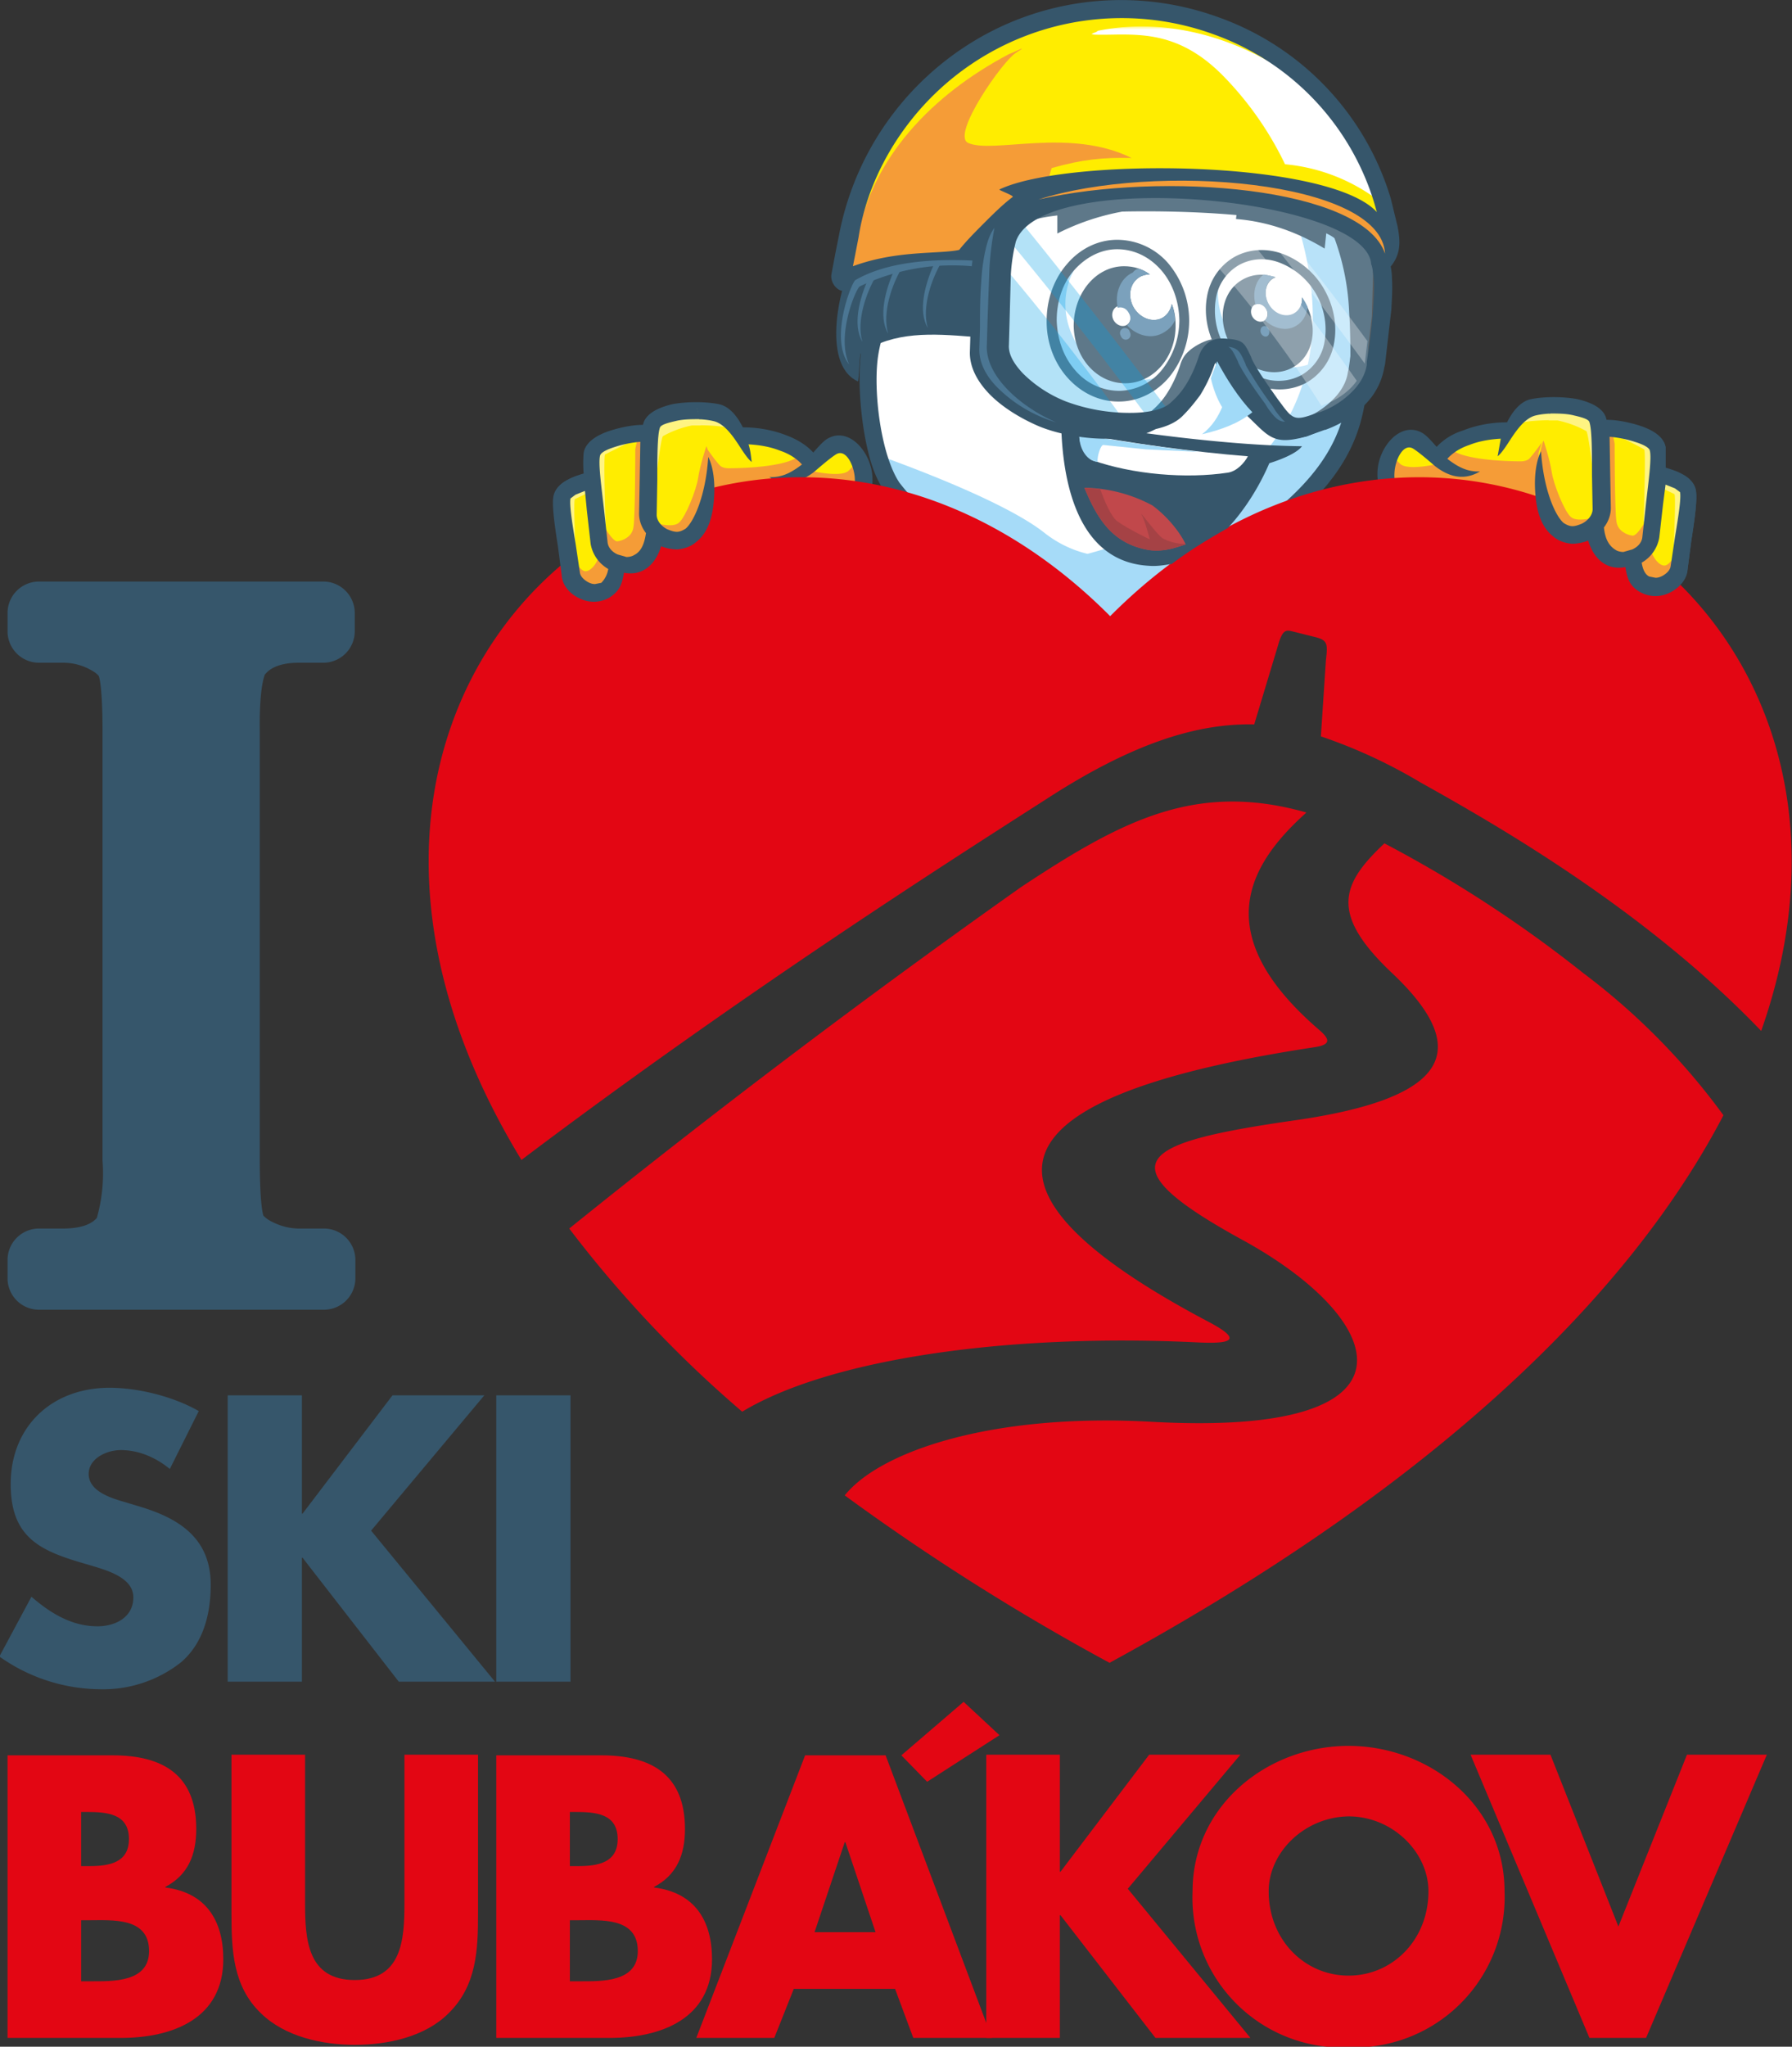
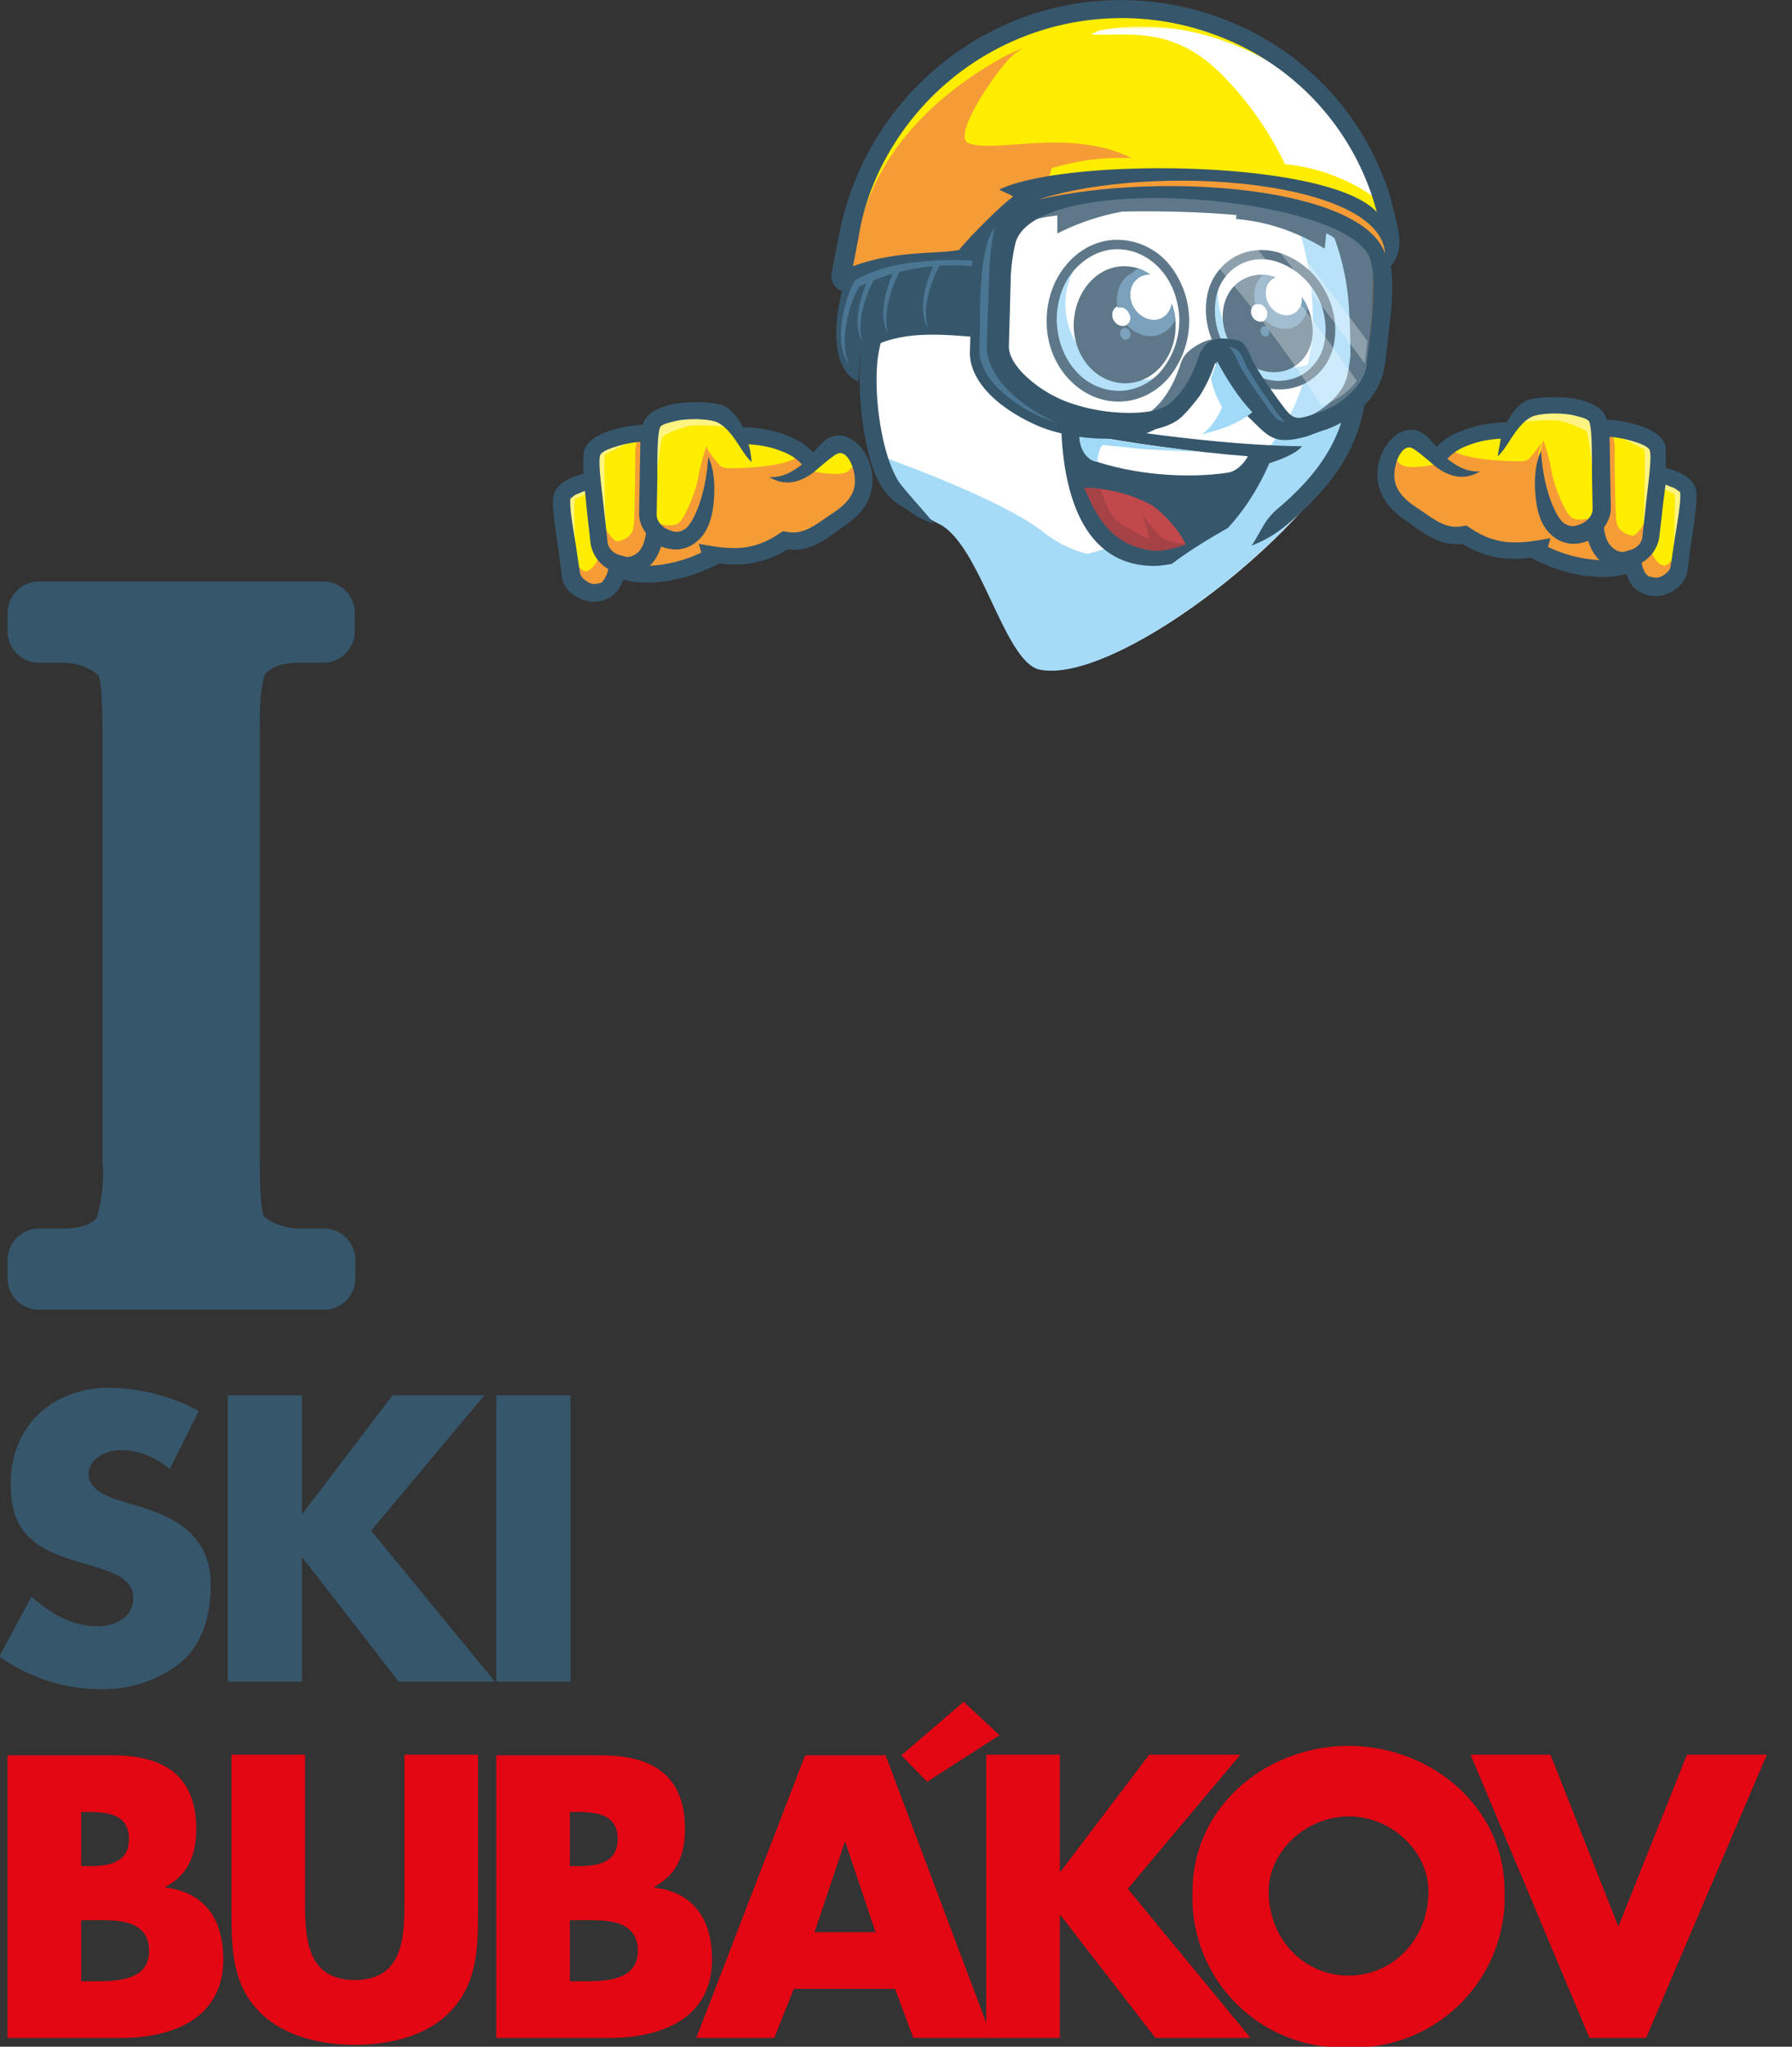
<svg xmlns="http://www.w3.org/2000/svg" viewBox="0 0 284.9 325.2" xml:space="preserve" enable-background="new 0 0 284.9 325.2">
  <rect x="0" y="0" width="284.9" height="325.2" fill="#333333" stroke="none" />
  <path d="m226.5 70.5 1 1.2.8.9.8-.9 1.7-1.4c.7-.4 1.4-.8 2.3-1.1a19.8 19.8 0 0 1 6.6-1.2h.6l.3-.6c.4-.9 1-1.6 1.6-2.2.5-.5 1-.8 1.6-.9a16.9 16.9 0 0 1 6.7 0c1.1.2 2 .5 2.7 1 .5.3.9.7 1.1 1.2V66.8l.2.8h.8c.8 0 1.7.1 2.5.3l2.4.6a9 9 0 0 1 2.6 1.3c.5.4.8.9.9 1.3l.1 1.2-.1 1.8-.1.8.8.2 1.3.4 1.1.5 1.2.9.5.9c.1.6.1 1.7-.1 3l-.6 4.6-.4 2.4-.3 2.2c-.1.6-.3 1.1-.7 1.6-.4.5-1 1-1.6 1.3l-.9.3-.9.1-1-.1-.9-.4c-.4-.2-.7-.5-1-.9l-.7-1.4-.3-.9-.9.3c-.8.2-3.2.7-6.9.1a26 26 0 0 1-7.6-2.7l-.3-.2h-.3A14.1 14.1 0 0 1 233 85l-.3-.2h-.4c-1.4.2-2.6-.1-3.7-.6-1.2-.5-2.3-1.3-3.4-2.1l-.6-.4-.6-.4a9.8 9.8 0 0 1-3.5-3.7 7.5 7.5 0 0 1-.6-3.2A8 8 0 0 1 221 71c.4-.7 1-1.3 1.6-1.7.5-.4 1.1-.5 1.7-.5.4 0 .8.2 1.3.4.3.7.6 1 .9 1.3" fill="#ffed00" />
  <path d="m241.7 65.8.6-.6c.5-.5 1-.8 1.6-.9a16.9 16.9 0 0 1 6.7 0c1.1.2 2 .5 2.7 1 .5.3.9.7 1.1 1.2V66.8l.2.8h.8c.8 0 1.7.1 2.5.3l2.4.6a9 9 0 0 1 2.6 1.3c.5.4.8.9.9 1.3l.1 1.2-.1 1.8-.1.8.8.2 1.3.4 1.1.5 1.2.9.5.9c.1.6.1 1.7-.1 3l-.6 4.6-.4 2.4-.3 2.2-1.2-1s.5-10.3.2-10.5l-2.3-1.1-2.6 5.6s.4-11.4.1-11.6a60 60 0 0 0-4.4-2.2c-.7-.2-3.3-2.4-3.3-2.4l.5 12.6-.2 2.1s-1.3-12.5-1.8-13a16 16 0 0 0-4.6-1.7c-.5-.1-5.1 0-5.5.4-.3.2-.4-.6-.4-1.4" fill="#fff482" />
  <path d="m226.6 70.6 1 1.1.5.5h-.1l-1.9-2.1-.4-.4c-.4-.3-.9-.4-1.3-.4-.6 0-1.2.2-1.7.5a6.4 6.4 0 0 0-2.4 3.6c-.4.8-.8 1.8-.8 2.1 0 .3 0 .9.4 1.9.4 1.1.8 1.7 1.5 2.3.6.5 1 .9 2.2 1.1L225 82c2.1 1.3 6.5 2.9 7.5 3.3h.3l.3.2 10.2 2.1h.3l.3.2.3.1L250 90l1.4.3c3.6.6 6.1.1 6.9-.1l.9-.3.3.9 2.5 2.4 5.1-2.3V87s-1.3 2.3-2.2 2.7c-.9.4-2.2-1.2-2.4-2.4l-.6-5.1s-1.6 3-2.4 2.8c-.8-.1-2.3-.7-2.5-2.2-.3-1.5-.3-12.4-.3-12.4s-.3-1.9-.7-2.1c-.5-.2-1.3.4-1.3.4V80l-1.6 2.2s-2.5.7-3.4-.2c-1-.9-2.7-5.1-3-7.1-.3-2-1.3-5-1.3-5s-1.5 2.2-2.3 3c-.2.2-.7.4-1.3.4-2.8 0-10.1-.3-11.5-2.3l-1 .4-.2.2-.3.3.4.3 1.3 1.3-1.4.1s-5.2 1.3-6.5.1l-1-1c.3-1.3.9-2.7.9-2.7s1.5-1 2-.8c.2.3 1.1.8 2.1 1.4" fill="#f59c37" />
  <path d="M255 83.8c.7-.9 1.1-2 1.1-3.1l-.1-5.3-.1-6c1.3.1 2.8.4 4 .8 1.3.4 2.3.9 2.4 1.4.3 1.2-.2 4.8-.6 8.3l-.6 5.5c-.1.8-.7 1.5-1.6 1.9l-1.4.4c-.4 0-.9-.1-1.2-.3-1-.6-1.7-1.6-1.9-3.6m6 5.6a5.7 5.7 0 0 0 2.8-4l.6-5.3.4-3.1 1.5.6.8.6c.2 1-.3 4.1-.8 7.1l-.7 4.7c-.1.6-.6 1.1-1.3 1.5-.4.2-.7.3-1.1.3l-1-.2c-.6-.3-1-1-1.2-2.2zM228.4 71c-.7-.8-1.5-1.7-2.1-2.1-3.4-2.2-7.1 1.9-7.3 6-.1 2.3.5 5.1 4.5 7.8l1.1.8c2.4 1.7 4.7 3.3 7.9 2.9 4.1 2.6 8.1 2.6 10.8 2.2 8.1 4.2 13.9 3 15.3 2.6a5.8 5.8 0 0 0 2.2 2.8 5 5 0 0 0 4.6.1c1.5-.7 2.8-2.1 2.9-3.7l.6-4.6c.5-3.2 1-6.6.7-8-.2-1-1-1.9-2.2-2.5-.7-.4-1.6-.7-2.6-1V71c-.3-1.6-2-2.7-4.2-3.4-1.6-.5-3.5-.9-5.2-.9l-.1-.4c-.5-1.5-2.4-2.4-4.6-2.9-2.3-.4-5.1-.4-7.2 0-1.7.3-3 1.9-3.9 3.7-2.6 0-5 .5-7 1.3a9.6 9.6 0 0 0-4.2 2.6zm9.7 1.5c.5-.4 1-1.1 1.6-2 1.1-1.7 2.6-4.1 4.5-4.5 1.7-.4 4.1-.4 6.1 0 1.3.3 2.4.6 2.5 1.1.4 1.2.4 4.8.4 8.3l.1 5.5c0 .9-.7 1.8-1.7 2.3-.5.2-1 .4-1.5.4s-.9-.2-1.4-.5c-1.3-1.1-3.2-5.2-3.6-11.4-.9 1.8-1.1 4.4-.9 6.8.2 2.7.9 5.2 2.8 6.7.9.8 2 1.1 3 1.2.9 0 1.8-.2 2.6-.5.4 1.4 1 2.4 1.8 3.1-2-.1-4.9-.5-8.3-2.1l.4-1.4c-4.8.9-8.4 1.4-12.9-1.7l-.5-.3-.6.1c-2.4.5-4.3-.9-6.3-2.3l-1.2-.8c-3.1-2.1-3.4-3.9-3.3-5.4.1-2 1.4-4.8 3-3.8 1.1.7 2.9 2.3 3.5 2.8 2.2 1.7 4.6 2.3 7.1.8-2 .1-3.5-.7-5.2-2 .8-.9 2-1.7 3.5-2.2 1.5-.6 3.2-.9 5-1l-.5 2.8z" fill="#36566b" />
  <path fill="#e30613" d="m257.3 306.1 10.9-27.3h12.7l-19.2 45h-9l-18.9-45h12.7zM1.2 323.8v-44.9h16.7c8 0 13.3 3.1 13.3 11.7 0 4.1-1.3 7.3-4.9 9.2v.1c6.4.8 9.2 5.2 9.2 11.4 0 9.4-8 12.5-16.3 12.5h-18zm11.7-27.3h1.3c3.1 0 6.3-.5 6.3-4.3 0-4.1-3.6-4.3-6.8-4.3h-.8v8.6zm0 18.3h1.5c3.5 0 9.3.2 9.3-4.8 0-5.4-5.8-4.9-9.6-4.9h-1.2v9.7zM76 278.8V304c0 5.8-.2 11.5-4.7 15.9-3.7 3.7-9.6 5-14.9 5-5.2 0-11.1-1.3-14.9-5-4.5-4.3-4.7-10.1-4.7-15.9v-25.2h11.7v23.6c0 5.8.4 12.2 7.9 12.2s7.9-6.4 7.9-12.2v-23.6H76zM78.9 323.8v-44.9h16.7c8 0 13.3 3.1 13.3 11.7 0 4.1-1.3 7.3-4.9 9.2v.1c6.4.8 9.2 5.2 9.2 11.4 0 9.4-8 12.5-16.3 12.5h-18zm11.7-27.3h1.3c3.1 0 6.3-.5 6.3-4.3 0-4.1-3.6-4.3-6.8-4.3h-.8v8.6zm0 18.3h1.5c3.5 0 9.3.2 9.3-4.8 0-5.4-5.8-4.9-9.6-4.9h-1.2v9.7zM126.2 316l-3.1 7.8h-12.4l17.3-44.9h12.8l16.9 44.9h-12.5l-2.9-7.8h-16.1zm8.2-23.3h-.1l-4.8 14.3h9.7l-4.8-14.3zM147.4 283.1l-4.1-4.2 9.9-8.5 5.7 5.3z" />
  <path fill="#e30613" d="M182.7 278.8h14.5l-17.9 21.3 19.5 23.7h-15.1l-15.1-19.5h-.1v19.5h-11.7v-45h11.7v18.6h.1z" />
  <path d="M239.2 300.5a23.9 23.9 0 0 1-24.8 24.8 23.8 23.8 0 0 1-24.8-24.8c0-13.6 11.9-23.1 24.8-23.1s24.8 9.5 24.8 23.1m-37.5 0c0 7.7 5.7 13.4 12.7 13.4 7 0 12.7-5.7 12.7-13.4 0-6.2-5.7-11.9-12.7-11.9-7 .1-12.7 5.7-12.7 11.9z" fill="#e30613" />
  <path d="M62.4 221.7H77l-18 21.5 19.7 24H63.4l-15.3-19.7H48v19.7H36.2v-45.5H48v18.8h.1l14.3-18.8zm28.3 45.5H78.9v-45.5h11.8v45.5zM27 233.4c-2.2-1.8-4.9-3-7.8-3-2.2 0-5.1 1.3-5.1 3.8 0 2.6 3.2 3.7 5.2 4.3l3 .9c6.3 1.9 11.2 5.1 11.2 12.4 0 4.5-1.1 9.2-4.7 12.3a20 20 0 0 1-12.9 4.3 28 28 0 0 1-16-5.2l5.1-9.5c3 2.6 6.4 4.7 10.5 4.7 2.8 0 5.7-1.4 5.7-4.6 0-3.3-4.6-4.4-7.2-5.2-7.4-2.1-12.3-4.1-12.3-12.8 0-9.2 6.6-15.3 15.7-15.3 4.6 0 10.2 1.4 14.2 3.7l-4.6 9.2z" fill="#36566b" />
  <path d="M137.5 59.3c.9-5.8 4-9.2 5.7-13.6l.6-1.7-1.2.2c-1.2.2-2.7.3-3.7-.1-.9-.3-1.6-1-1.5-2.3l.3-2.2.4-2 1.3-.2 47.4-26.3c.8.2 1.7.4 2.5.8a44.2 44.2 0 0 1 25.5 25.8c1.3 3.8 2.1 7.8 2.2 11.9l.1 1.7a47 47 0 0 1-1.5 16.8c-5.1 15-37.8 40.7-50.1 38.2-5.7-1.2-9.4-20-16.1-23.2a22.3 22.3 0 0 1-11.9-23.8" fill-rule="evenodd" clip-rule="evenodd" fill="#fff" />
  <path d="M210.9 76.3c-10.8 14.6-35.3 32.2-45.6 30.1-5.7-1.2-9.4-20-16.1-23.2A21 21 0 0 1 139 72.1c1.9.7 20.2 7.1 27.1 12.6 2.3 1.8 4.7 2.8 6.8 3.3 29.7-8 41.8-27.2 33-53.6-1.9-5.6-2.3-10.2-5-15.7a45 45 0 0 1 13.8 19.2c1.3 3.8 2.1 7.8 2.2 11.9l.1 1.7a47 47 0 0 1-1.5 16.8c-1 2.6-2.4 5.3-4.6 8m-69.5-25.8 1.7-4.8.6-1.7-1.2.2c-1.2.2-2.7.3-3.7-.1-.9-.3-1.6-1-1.5-2.3l.3-2.2.4-2 1.3-.2.5-.3c.4.8 1.3 2.1 3.3 1.3 2-.7 6.9-5.7 9.4-8.4l1.3-.7c-.6 2.1-2.1 6.9-3.7 9.4-2.1 3.3-6.4 8-8.1 10.8l-.6 1z" fill-rule="evenodd" clip-rule="evenodd" fill="#a6dbf8" />
  <path d="M137 37.8c-.4 1.6-.6 3-.6 4-.1 3.5 3 3.5 5.6 3.1-1 1.2-4.4 6.2-5.1 11-.6 4.3-.1 11.8 1.5 17.3 1.7 5.6 3.7 6.4 6 7.9 1.1.9 2.5 1.6 4.1 2.1-1.5-1.9-3.7-4.2-5.5-6.5-3-4.5-4.2-14.7-3.4-20.1 1.1-7.4 5.2-9.7 7.3-15.8l-2.7.9s-5.1 1.7-5.1.3c0-1.1.4-2.9.9-4.9l-.8.5-2.2.2zm68.5 44.8c11.8-10.3 12.4-18.5 11.9-31.2l-.1-1.7a41.3 41.3 0 0 0-8.2-23.2 44.2 44.2 0 0 0-20-15.2l-1.8-.6-3.8 2.1c1.6.2 3.1.5 4.6 1.1a41.8 41.8 0 0 1 18.8 14.2 38.7 38.7 0 0 1 7.6 21.6l.1 1.7c.4 11.9-.1 19.7-11.2 29.2-2.4 2-2.5 3.1-4.4 6.1 2.9-1.2 4.3-2.2 6.5-4.1z" fill="#36566b" />
  <path d="M151.9 19.1a11.5 11.5 0 0 0-2.1 5.2 48.7 48.7 0 0 1 6.4-8.8c-1.6.7-3.1 2-4.3 3.6M145.2 16.5a9.6 9.6 0 0 0-2.4 3.4c.8-1 1.8-1.9 2.8-2.9l3.2-2.5a12 12 0 0 0-3.6 2" fill-rule="evenodd" clip-rule="evenodd" fill="#36566b" />
  <path d="m131.1 71.5-1 1.2-.8.9-.8-.9-1.7-1.4c-.7-.4-1.4-.8-2.3-1.1a19.8 19.8 0 0 0-6.6-1.2h-.6l-.3-.6c-.4-.9-1-1.6-1.6-2.2-.5-.5-1-.8-1.6-.9a16.9 16.9 0 0 0-6.7 0c-1.1.2-2 .5-2.7 1-.5.3-.9.7-1.1 1.2V67.8l-.2.8h-.8c-.8 0-1.7.1-2.5.3l-2.4.6a9 9 0 0 0-2.6 1.3c-.5.4-.8.9-.9 1.3l-.1 1.2.1 1.8.1.8-1 .3-1.3.4-1.1.5-1.2.9-.5.9c-.1.6-.1 1.7.1 3l.6 4.6.4 2.4.3 2.2c.1.6.3 1.1.7 1.6.4.5 1 1 1.6 1.3l.9.3.9.1 1-.1.9-.4c.4-.2.7-.5 1-.9l.7-1.4.3-.9.9.3c.8.2 3.2.7 6.9.1a26 26 0 0 0 7.6-2.7l.3-.2h.3a14.1 14.1 0 0 0 10.1-2.1l.3-.2h.4c1.4.2 2.6-.1 3.7-.6 1.2-.5 2.3-1.3 3.4-2.1l.6-.4.6-.4a9.8 9.8 0 0 0 3.5-3.7c.5-1.1.6-2.2.6-3.2a8 8 0 0 0-1.1-3.4c-.4-.7-1-1.3-1.6-1.7-.5-.4-1.1-.5-1.7-.5-.4 0-.8.2-1.3.4-.1.6-.4.8-.7 1.2" fill="#ffed00" />
  <path d="m116 66.7-.6-.6c-.5-.5-1-.8-1.6-.9a16.9 16.9 0 0 0-6.7 0c-1.1.2-2 .5-2.7 1-.5.3-.9.7-1.1 1.2V67.7l-.2.8h-.8c-.8 0-1.7.1-2.5.3l-2.4.6a9 9 0 0 0-2.6 1.3c-.5.4-.8.9-.9 1.3l-.1 1.2.1 1.8.1.8-1 .4-1.3.4-1.1.5-1.2.9-.5.9c-.1.6-.1 1.7.1 3l.6 4.6.4 2.4.3 2.2 1.3-1.3s-.5-10.3-.2-10.5l2.3-1.1 2.6 5.6s-.4-11.4-.1-11.6l4.4-2.2c.7-.2 3.3-2.4 3.3-2.4l-.5 12.6.2 2.1s1.3-12.5 1.8-13a16 16 0 0 1 4.6-1.7c.5-.1 5.1 0 5.5.4.3.3.4-.4.5-1.3" fill="#fff482" />
  <path d="m131.1 71.5-1 1.1-.5.5h.1l1.9-2.1.4-.4c.4-.3.9-.4 1.3-.4.6 0 1.2.2 1.7.5a6.4 6.4 0 0 1 2.4 3.6c.4.8.8 1.8.8 2.1 0 .3 0 .9-.4 1.9a4.9 4.9 0 0 1-1.5 2.3c-.6.5-1 .9-2.2 1.1l-1.4 1.2c-2.1 1.3-6.5 2.9-7.5 3.3h-.3l-.3.2-10.2 2.1h-.3l-.3.2-.3.1-5.9 2.3-1.4.3c-3.6.6-6.1.1-6.9-.1l-.9-.3-.3.9-2.5 2.4-5.1-2.3v-3.9s1.3 2.3 2.2 2.7c.9.4 2.2-1.2 2.4-2.4l.6-5.1s1.6 3 2.4 2.8c.8-.1 2.3-.7 2.5-2.2.3-1.5.3-12.4.3-12.4s.3-1.9.7-2.1c.5-.2 1.3.4 1.3.4v11.3l1.6 2.2s2.5.7 3.4-.2c1-.9 2.7-5.1 3-7.1.3-2 1.3-5 1.3-5s1.5 2.2 2.3 3c.2.2.7.4 1.3.4 2.8 0 10.2-.3 11.5-2.3l.9.4.2.2.3.3-.4.3-1.3 1.3 1.4.1s5.2 1.3 6.5.1l1-1c-.3-1.3-.9-2.7-.9-2.7s-1.5-1-2-.8l-1.9 1.2" fill="#f59c37" />
  <path d="M102.7 84.7c-.7-.9-1.1-2-1.1-3.1l.1-5.4.1-6c-1.3.1-2.8.4-4 .8-1.3.4-2.3.9-2.4 1.4-.3 1.2.2 4.8.6 8.3l.6 5.5c.1.8.7 1.5 1.6 1.9l1.4.4c.4 0 .9-.1 1.2-.3 1-.5 1.6-1.5 1.9-3.5m-6 5.7a5.7 5.7 0 0 1-2.8-4l-.6-5.3L93 78l-1.5.6-.8.6c-.2 1 .3 4.1.8 7.1l.7 4.7c.1.6.6 1.1 1.3 1.5.4.2.7.3 1.1.3l1-.2a4 4 0 0 0 1.1-2.2zm32.6-18.5c.7-.8 1.5-1.7 2.1-2.1 3.4-2.2 7.1 1.9 7.3 6 .1 2.3-.5 5.1-4.5 7.8l-1.1.8c-2.4 1.7-4.7 3.3-7.9 2.9a15.5 15.5 0 0 1-10.8 2.2c-8.1 4.2-13.9 3-15.3 2.6a5.8 5.8 0 0 1-2.2 2.8 5 5 0 0 1-4.6.1c-1.6-.7-2.8-2.1-2.9-3.7l-.6-4.6c-.5-3.2-1-6.6-.7-8 .2-1 1-1.9 2.2-2.5.7-.4 1.6-.7 2.6-1a19 19 0 0 1 0-3.4c.3-1.6 2-2.7 4.2-3.4 1.6-.5 3.5-.9 5.2-.9l.1-.4c.5-1.5 2.4-2.4 4.6-2.9 2.3-.4 5.1-.4 7.2 0 1.7.3 3 1.9 3.9 3.7 2.6 0 5 .5 7 1.3 1.6.6 3.1 1.5 4.2 2.7zm-9.8 1.5c-.5-.4-1-1.1-1.6-2-1.1-1.7-2.6-4.1-4.5-4.5-1.7-.4-4.1-.4-6.1 0-1.3.3-2.4.6-2.5 1.1-.4 1.2-.4 4.8-.4 8.3l-.1 5.5c0 .9.7 1.8 1.7 2.3.5.2 1 .4 1.5.4s.9-.2 1.4-.5c1.3-1.1 3.2-5.2 3.6-11.4.9 1.8 1.1 4.4.9 6.8-.2 2.7-.9 5.2-2.8 6.7-.9.8-2 1.1-3 1.2-.9 0-1.8-.2-2.6-.5-.4 1.4-1 2.4-1.8 3.1 2-.1 4.9-.5 8.3-2.1l-.4-1.4c4.8.9 8.4 1.4 12.9-1.7l.5-.3.6.1c2.4.5 4.3-.9 6.3-2.3l1.2-.8c3.1-2.1 3.4-3.9 3.3-5.4-.1-2-1.4-4.8-3-3.8-1.1.7-2.9 2.3-3.5 2.8-2.2 1.7-4.6 2.3-7.1.8 2 .1 3.5-.7 5.2-2-.8-.9-2-1.7-3.5-2.2-1.5-.6-3.2-.9-5-1 .3.9.4 1.9.5 2.8z" fill="#36566b" />
-   <path d="M190.6 213.3c4.7.2 7.4-.2 1.5-3.3-49.4-26.1-21.3-37.8 16.8-43.6 2.8-.4 2.5-1.3.9-2.7-17.6-15.1-11.6-26.1-2.1-34.6-17.6-5-29.4 1.3-45.3 11.8a1434.4 1434.4 0 0 0-71.9 54.3 188 188 0 0 0 27.5 29.1c13.9-8.4 42.3-12.5 72.6-11m8.8-98.2 3.8-12.6c.7-2.5 1.3-2.4 2.2-2.2l3.6.9c2.1.5 2.1 1.1 1.8 3.7L210 117a82.3 82.3 0 0 1 15.8 7.3c12 6.7 35.7 20.2 54.2 39.5 24.9-70.5-51.6-118-103.5-65.9-56.8-57-143.1 5.2-93.6 86.4 35.4-26.7 68.1-47.5 83.4-57.3 13.7-8.9 24-12.1 33.1-11.9zm52.3 39.5a200.7 200.7 0 0 0-31.6-20.6c-6.8 6.4-8.8 11.1 1.1 20.5 13.2 12.4 9.1 20-15.3 23.5s-31.1 6.6-8.2 19.1c22.9 12.6 29.9 31.3-14.7 28.8-25.3-1.4-43.1 4.7-48.7 11.7a366.6 366.6 0 0 0 42.1 26.6c52.9-28.8 83.1-59.2 97.6-87a107.2 107.2 0 0 0-22.3-22.6z" fill="#e30613" />
  <path d="M110.6 64.9c-.1 0 0 0 0 0-1.3 0-2.5.1-3.5.3-1.1.2-2 .5-2.7 1-.5.3-.9.7-1.1 1.2V67.7l-.2.8h-.8c-.8 0-1.7.1-2.5.3l-2.4.6a9 9 0 0 0-2.6 1.3c-.5.4-.8.9-.9 1.3l-.1 1.2.1 1.8.1.8-1 .4-1.3.4-1.1.5-1.2.9-.5.9c-.1.6-.1 1.7.1 3l.6 4.6.4 2.4.3 2.2c.1.6.3 1.1.7 1.6.4.5 1 1 1.6 1.3l.9.3.9.1 1-.1.9-.4c.4-.2.7-.5 1-.9.3-.4.4-1.9.6-2.4l.3-.9.8.2v-.2s1.6.1 3.4-1.5c1.8-1.6 1.9-2.7 1.9-2.7l3.8.4 2.5-2.5 1.7-3 .3-4.6.2-2.7-2.2-8.2z" fill="#ffed00" />
  <path d="M110.8 64.9h-.3a18 18 0 0 0-3.4.3c-1.1.2-2 .5-2.7 1-.5.3-.9.7-1.1 1.2V67.7l-.2.8h-.8c-.8 0-1.7.1-2.5.3l-2.4.6a9 9 0 0 0-2.6 1.3c-.5.4-.8.9-.9 1.3l-.1 1.2.1 1.8.1.8-1 .4-1.3.4-1.1.5-1.2.9-.5.9c-.1.6-.1 1.7.1 3l.6 4.6.4 2.4.3 2.2 1.3-1.3s-.5-10.3-.2-10.5l2.3-1.1 2.6 5.6s-.4-11.4-.1-11.6l4.4-2.2c.7-.2 3.3-2.4 3.3-2.4l-.5 12.6.2 2.1s1.3-12.5 1.8-13a16 16 0 0 1 4.6-1.7h1.4l-.6-2.7z" fill="#fff482" />
  <path d="m99.1 89.8-.8-.2-.3.9-2.3 3.7-5.1-2.3V88s1.3 2.3 2.2 2.7c.9.4 2.2-1.2 2.4-2.4l.6-5.1s1.6 3 2.4 2.8c.8-.1 2.3-.7 2.5-2.2.3-1.5.3-12.4.3-12.4s.3-1.9.7-2.1c.5-.2 1.3.4 1.3.4V81l1.6 2.2s2.5.7 3.4-.2c1-.9 2.7-5.1 3-7.1.3-2 1.3-5 1.3-5l.1.2.6 2.2.4 3.3-1 5.2-2.1 3.1-2.7 1.7-3.4-1s.4 1.9-1.4 3.5c-1.8 1.6-3.8.7-3.8.7h.1z" fill="#f59c37" />
  <path d="M102.7 84.7c-.7-.9-1.1-2-1.1-3.1l.1-5.4.1-6c-1.3.1-2.8.4-4 .8-1.3.4-2.3.9-2.4 1.4-.3 1.2.2 4.8.6 8.3l.6 5.5c.1.8.7 1.5 1.6 1.9l1.4.4c.4 0 .9-.1 1.2-.3 1-.5 1.6-1.5 1.9-3.5m-6 5.7a5.7 5.7 0 0 1-2.8-4l-.6-5.3L93 78l-1.5.6-.8.6c-.2 1 .3 4.1.8 7.1l.7 4.7c.1.6.6 1.1 1.3 1.5.4.2.7.3 1.1.3l1-.2a4 4 0 0 0 1.1-2.2zm14.6-23.8c-1.3 0-2.7 0-3.9.3-1.3.3-2.4.6-2.5 1.1-.4 1.2-.4 4.8-.4 8.3l-.1 5.5c0 .9.7 1.8 1.7 2.3.5.2 1 .4 1.5.4s.9-.2 1.4-.5c1.3-1.1 3.2-5.2 3.6-11.4.9 1.8 1.1 4.4.9 6.8-.2 2.7-.9 5.2-2.8 6.7-.9.8-2 1.1-3 1.2-.9 0-1.8-.2-2.6-.5-.8 2.7-2.8 4.8-5.9 4.2-.3 1.7-.6 2.9-2.4 4a5 5 0 0 1-4.6.1c-1.6-.7-2.8-2.1-2.9-3.7l-.6-4.6c-.5-3.2-1-6.6-.7-8 .2-1 1-1.9 2.2-2.5.7-.4 1.6-.7 2.6-1a19 19 0 0 1 0-3.4c.3-1.6 2-2.7 4.2-3.4 1.6-.5 3.5-.9 5.2-.9l.1-.4c.5-1.5 2.4-2.4 4.6-2.9 1.1-.2 2.5-.3 3.7-.3l.7 2.6z" fill="#36566b" />
  <path d="M247.1 64c1.3 0 2.5.1 3.5.3 1.1.2 2 .5 2.7 1 .5.3.9.7 1.1 1.2V66.8l.2.8h.8c.8 0 1.7.1 2.5.3l2.4.6a9 9 0 0 1 2.6 1.3c.5.4.8.9.9 1.3l.1 1.2-.1 1.8-.1.8.8.2 1.3.4 1.1.5 1.2.9.5.9c.1.6.1 1.7-.1 3l-.6 4.6-.4 2.4-.3 2.2c-.1.6-.3 1.1-.7 1.6-.4.5-1 1-1.6 1.3l-.9.3-.9.1-1-.1-.9-.4c-.4-.2-.7-.5-1-.9-.3-.4-.4-1.9-.6-2.4l-.3-.9-.8.2v-.2s-1.6.1-3.4-1.5c-1.8-1.6-1.9-2.7-1.9-2.7l-3.8.4-2.6-2.5-1.7-3-.3-4.6-.2-2.7 2.5-8z" fill="#ffed00" />
  <path d="M246.9 64h.3c1.2 0 2.4.1 3.4.3 1.1.2 2 .5 2.7 1 .5.3.9.7 1.1 1.2V66.8l.2.8h.8c.8 0 1.7.1 2.5.3l2.4.6a9 9 0 0 1 2.6 1.3c.5.4.8.9.9 1.3l.1 1.2-.1 1.8-.1.8.8.2 1.3.4 1.1.5 1.2.9.5.9c.1.6.1 1.7-.1 3l-.6 4.6-.4 2.4-.3 2.2-1.2-1s.5-10.3.2-10.5l-2.3-1.1-2.6 5.6s.4-11.4.1-11.6a60 60 0 0 0-4.4-2.2c-.7-.2-3.3-2.4-3.3-2.4l.5 12.6-.2 2.1s-1.3-12.5-1.8-13a16 16 0 0 0-4.6-1.7h-1.4l.7-2.8z" fill="#fff482" />
  <path d="m258.6 88.9.8-.2.3.9 2.3 3.7 5.1-2.3v-3.9s-1.3 2.3-2.2 2.7c-.9.4-2.2-1.2-2.4-2.4l-.6-5.1s-1.6 3-2.4 2.8c-.8-.1-2.3-.7-2.5-2.2-.3-1.5-.3-12.4-.3-12.4s-.3-1.9-.7-2.1c-.5-.2-1.3.4-1.3.4v11.3l-1.6 2.2s-2.5.7-3.4-.2c-1-.9-2.7-5.1-3-7.1-.3-2-1.3-5-1.3-5l-.1.2-.6 2.2-.4 3.3 1 5.2 2.1 3.1 2.7 1.7 3.4-1s-.4 1.9 1.4 3.5c1.8 1.6 3.9.7 3.9.7h-.2z" fill="#f59c37" />
  <path d="M255 83.8c.7-.9 1.1-2 1.1-3.1l-.1-5.3-.1-6c1.3.1 2.8.4 4 .8 1.3.4 2.3.9 2.4 1.4.3 1.2-.2 4.8-.6 8.3l-.6 5.5c-.1.8-.7 1.5-1.6 1.9l-1.4.4c-.4 0-.9-.1-1.2-.3-1-.6-1.7-1.6-1.9-3.6m6 5.6a5.7 5.7 0 0 0 2.8-4l.6-5.3.4-3.1 1.5.6.8.6c.2 1-.3 4.1-.8 7.1l-.7 4.7c-.1.6-.6 1.1-1.3 1.5-.4.2-.7.3-1.1.3l-1-.2c-.6-.3-1-1-1.2-2.2zm-14.7-23.7c1.3 0 2.7 0 3.9.3 1.3.3 2.4.6 2.5 1.1.4 1.2.4 4.8.4 8.3l.1 5.5c0 .9-.7 1.8-1.7 2.3-.5.2-1 .4-1.5.4s-.9-.2-1.4-.5c-1.3-1.1-3.2-5.2-3.6-11.4-.9 1.8-1.1 4.4-.9 6.8.2 2.7.9 5.2 2.8 6.7.9.8 2 1.1 3 1.2.9 0 1.8-.2 2.6-.5.8 2.7 2.8 4.8 5.9 4.2.3 1.7.6 3 2.4 4a5 5 0 0 0 4.6.1c1.5-.7 2.8-2.1 2.9-3.7l.6-4.6c.5-3.2 1-6.6.7-8-.2-1-1-1.9-2.2-2.5-.7-.4-1.6-.7-2.6-1v-3.3c-.3-1.6-2-2.7-4.2-3.4-1.6-.5-3.5-.9-5.2-.9l-.1-.4c-.5-1.5-2.4-2.4-4.6-2.9-1.1-.2-2.5-.3-3.7-.3l-.7 2.5z" fill="#36566b" />
  <path d="M193.9 44c-2 3-2.1 7.4.1 11.2 2.9 5.2 8.8 7.4 13.2 4.9a8 8 0 0 0 3.2-3.4l-.1.1c-4.6 3.1-11.1 1.5-14.6-3.6a11.8 11.8 0 0 1-1.8-9.2" fill-rule="evenodd" clip-rule="evenodd" fill="#a1daf8" />
  <path d="M193.3 47.5a7.5 7.5 0 0 1 3.7-5.4c2-1.1 4.4-1.2 6.6-.3a11.4 11.4 0 0 1 7 12.4 7.5 7.5 0 0 1-3.7 5.4 7.6 7.6 0 0 1-6.6.3 11.4 11.4 0 0 1-7-12.4m3-6.7a9 9 0 0 0-4.4 6.3c-.5 2.7 0 5.7 1.5 8.4 1.6 2.7 3.9 4.7 6.5 5.7s5.4.9 7.8-.4a9 9 0 0 0 4.4-6.3c.5-2.7 0-5.7-1.5-8.4a12.8 12.8 0 0 0-6.5-5.7c-2.6-1-5.4-.9-7.8.4z" fill="#36566b" />
  <path d="M199.5 48.4c-.6.3-.8 1.2-.4 1.9s1.2 1 1.8.7c.6-.3.8-1.2.4-1.9s-1.2-1-1.8-.7m-1.9-4c-3.3 1.8-4.2 6.4-2 10.3 2.2 3.9 6.6 5.5 9.9 3.7 3.3-1.8 4.2-6.4 2-10.3l-.5-.8c.1 1.1-.4 2.1-1.3 2.6-1.3.7-3.1.1-4-1.5-.9-1.6-.5-3.5.8-4.2l.3-.1a6 6 0 0 0-5.2.3z" fill-rule="evenodd" clip-rule="evenodd" fill="#36566b" />
  <path d="M200.7 51.9c-.3.2-.4.7-.2 1.1.2.4.7.6 1 .4.3-.2.4-.7.2-1.1-.2-.5-.7-.6-1-.4m7.2-3.1-.4-.8-.5-.8c.1 1.1-.4 2.1-1.3 2.6-1.3.7-3.1.1-4-1.5-.9-1.6-.5-3.5.8-4.2l.3-.1-1.9-.4c-1.3 1-1.8 2.9-1.3 4.8.6-.3 1.3 0 1.7.7.4.6.3 1.4-.2 1.8 1.4 1.3 3.4 1.8 4.9.9 1.1-.6 1.7-1.7 1.9-3z" fill-rule="evenodd" clip-rule="evenodd" fill="#5a8aab" />
  <path d="M185.1 59.6a10 10 0 0 1-7.2 3.3c-5.8.1-10.6-5.3-10.6-11.9 0-4.7 2.3-8.9 5.8-10.9-4.2 3.5-5 10-1.6 15 3.2 4.7 8.9 6.4 13.6 4.5" fill-rule="evenodd" clip-rule="evenodd" fill="#a1daf8" />
  <path d="M185.7 41.8a10.8 10.8 0 0 0-8-3.7h-.1c-3.1 0-6 1.5-8 3.9-2 2.3-3.2 5.5-3.2 9v.1c0 3.5 1.3 6.7 3.4 9 2.1 2.3 4.9 3.7 8 3.7h.1c3.1 0 6-1.5 8-3.9a14.2 14.2 0 0 0-.2-18.1m-8.1-2.2c2.7 0 5.1 1.2 6.9 3.2 1.8 2 2.9 4.8 3 8 0 3.1-1.1 5.9-2.8 8a8.9 8.9 0 0 1-6.7 3.3h-.1a9.2 9.2 0 0 1-6.9-3.2c-1.8-2-2.9-4.8-3-8 0-3.1 1-6 2.8-8 1.8-2 4.2-3.3 6.8-3.3z" fill="#36566b" />
  <path d="M177.6 48.7c-.7.3-1 1.3-.6 2.1s1.3 1.2 2 .9c.7-.3 1-1.3.6-2.1-.4-.9-1.3-1.3-2-.9m1.1-6.4c1.5 0 2.9.4 4.1 1.3-.5 0-.9.1-1.4.3-1.6.8-2.2 2.8-1.3 4.7.9 1.8 2.9 2.7 4.5 2 .9-.4 1.5-1.3 1.7-2.3.4 1 .6 2.1.6 3.3.1 5.1-3.5 9.3-8 9.3s-8.1-4-8.2-9.1c0-5.3 3.6-9.5 8-9.5z" fill-rule="evenodd" clip-rule="evenodd" fill="#36566b" />
  <path d="M178.5 52.2c-.4.2-.6.7-.3 1.2.2.5.7.7 1.1.5.4-.2.6-.7.3-1.2-.1-.5-.7-.7-1.1-.5m2.6-9.5c.6.2 1.2.5 1.7.9-.5 0-.9.1-1.4.3-1.6.8-2.2 2.8-1.3 4.7.9 1.8 2.9 2.7 4.5 2 .9-.4 1.5-1.3 1.7-2.3.3.8.5 1.7.5 2.6-.4.9-1.1 1.6-2.1 2.1-1.8.9-4 .3-5.5-1.3.5-.4.7-1.2.3-1.9-.4-.8-1.1-1.1-1.8-.9-.5-2.3.4-4.7 2.4-5.6.4-.5.7-.6 1-.6z" fill-rule="evenodd" clip-rule="evenodd" fill="#5a8aab" />
  <path d="m211 35.7-.4 3.8c-4.3-2.6-9-4.3-14.1-4.7l.3-2.3c4.9-.3 9.6.8 14.2 3.2M168.1 32.5v4.6a37.9 37.9 0 0 1 17.5-4.1l-.2-2.8c-5.7-.8-11.5-.1-17.3 2.3M168.7 66.7c.1 9.6 2.5 22.6 14 23.2 1.2.1 2.4-.1 3.6-.3 2.9-2.2 5.9-4 8.9-5.7 2.9-3.1 5.2-7 6.6-10.3 1.6-.5 4.3-1.5 5.2-2.7-11.5-.1-27.4-2.2-38.3-4.2" fill-rule="evenodd" clip-rule="evenodd" fill="#36566b" />
  <path d="M172.4 77.5c1.9 4.5 4.2 8.9 10.3 9.9 2.2.3 4-.3 5.8-.9-.7-1.6-2.7-4.3-5.3-6.2a23.5 23.5 0 0 0-10.8-2.8" fill-rule="evenodd" clip-rule="evenodd" fill="#c1484b" />
  <path d="M172.4 77.5c1.9 4.5 4.2 8.9 10.3 9.9 2.2.3 4-.3 5.8-.9v-.1c-1.2.1-2.9-.4-3.7-.9-.9-.6-3.8-4.6-3.3-3.7.5.8 1.3 3.9 1.3 3.9s-3.4-1.6-5.2-2.9c-1-.8-2-3.2-2.7-5.1l-2.5-.2" fill-rule="evenodd" clip-rule="evenodd" fill="#a54245" />
  <path d="M198.4 72.5c-8.8-.7-18.7-2.1-26.8-3.6-.1 2 1.3 3.9 2 4.2 6.5 2.3 15 3 21.6 2 1.4-.2 2.6-1.5 3.2-2.6" fill-rule="evenodd" clip-rule="evenodd" fill="#fff" />
  <path d="M190.6 71.8c-6.5-.8-13.2-1.8-19-2.8-.1 2 1 4.2 2.9 4.4-.1-.9.5-2.7.9-2.7l6.8.7 8.4.4" fill-rule="evenodd" clip-rule="evenodd" fill="#a1daf8" />
  <path d="M158.6 16.5c-1.4 1.4-2.4 3-2.9 4.5a63.9 63.9 0 0 1 7.6-7.3c-1.6.5-3.2 1.4-4.7 2.8M152.8 12.8a6.9 6.9 0 0 0-2.8 2.8l3.2-2.2c1.1-.7 2.3-1.3 3.5-1.8-1.3.1-2.6.5-3.9 1.2M148.5 34.4c-1.4 2.2-3.1 3-3.3 5.2 1.5-1.6 3.4-2.8 4.7-4.9 1.3-2 5.5-7.5 6.9-9.2a37 37 0 0 0-8.3 8.9" fill-rule="evenodd" clip-rule="evenodd" fill="#36566b" />
  <path d="M159.9 5.6a44.2 44.2 0 0 0-25 32l-1.4 7.2c8.6-4.2 16.9-2.6 19.7-3.8 2.8-3.5 8.6-8.7 10-9.7 1.4-1 48.4.9 52.7 2.7 4.3 1.9 3.9 1.9 5.2 3.6a42.7 42.7 0 0 0-61.2-32" fill-rule="evenodd" clip-rule="evenodd" fill="#ffed00" />
  <defs>
    <filter id="a" filterUnits="userSpaceOnUse" x="173.4" y="4.2" width="46.7" height="28.4">
      <feColorMatrix values="1 0 0 0 0 0 1 0 0 0 0 0 1 0 0 0 0 0 1 0" />
    </filter>
  </defs>
  <mask maskUnits="userSpaceOnUse" x="173.4" y="4.2" width="46.7" height="28.4" id="c">
    <g filter="url(#a)">
      <linearGradient id="b" gradientUnits="userSpaceOnUse" x1="-137.1" y1="357.6" x2="-122.8" y2="419.2" gradientTransform="translate(328.6 -362)">
        <stop offset="0" stop-color="#fff" />
        <stop offset="1" />
      </linearGradient>
      <path fill="url(#b)" d="M173.4 4.2h46.7v28.5h-46.7z" />
    </g>
  </mask>
  <path d="M220.1 32.6c-.6-2.1 1.5 4.1-2.3-6.3C214 15.8 194.9.8 174.5 4.9c-.1.4-3.2.7 2.4.6 5.6-.1 11.4.1 17.9 6.9a52.5 52.5 0 0 1 9.5 13.7 29 29 0 0 1 15.8 6.5z" mask="url(#c)" fill-rule="evenodd" clip-rule="evenodd" fill="#fff" />
  <path d="M160.4 8.6c-12.3 6.5-21.8 16.5-24.1 29.3-.4 2.3-2.3 4.4-2.8 6.9 8.6-4.2 16.9-2.6 19.7-3.8 2.8-3.5 8.6-8.7 10-9.7.6-.4 9.8-.3 20.4.1l.4-.7-17.5-1.7.7-2.3c5-1.4 8.2-1.7 12.7-1.6-9.9-4.9-22.1-.6-26-2.4-2.7-1.3 5.5-13 7.6-14.3 2.2-1.4.2-.3-1.1.2" fill-rule="evenodd" clip-rule="evenodd" fill="#f59c37" />
  <path d="M144.6 19.4a42.7 42.7 0 0 1 48.2-14 41.1 41.1 0 0 1 25.7 26.9l.4 1.4c-7.7-8.4-49.3-8.7-60-3.6-.2.1 2.4 1 2.1 1.2-1.2.9-2.4 2-4.3 3.9-1.5 1.5-3.1 3.1-4.2 4.5-.8.2-2.2.3-4 .4-3.4.2-8 .4-12.9 2.2l.3-1.5.6-3.1c1-6.5 3.9-12.9 8.1-18.3m14.6-15.2a46.1 46.1 0 0 0-25.8 33.1l-.6 3-.6 3.2c-.3 1.5 1.1 2.9 2 2.7 5.3-2.6 10.5-3 14.2-3.2 2.3-.1 4.1-.2 5.4-.8l.3-.2.2-.3a55 55 0 0 1 9.7-9.3c.5-.4 14.6-3.4 28-2.7 11 .6 18.2 3.7 19.9 4.5a17 17 0 0 1 6.4 4.5l.4.6 2 3.5c2.2-2.3 1.9-4.6 1.5-6.8l-1.1-4.5a44 44 0 0 0-27.5-28.8 45.3 45.3 0 0 0-34.4 1.5z" fill="#36566b" />
  <path d="M212.9 38.5c1.1.8 1.7 1.8 2.2 2.7.2.4.4 1.3.4 2.5.1 1.4 0 4.9-.1 6.5-.2 3.1-.7 6.4-1 8.5l-.1.4c-.2 1.5-1 3-2.3 4.3a13.7 13.7 0 0 1-5.2 3.3h-.1c-3.6 1.3-4.1.2-5.9-2.5l-.6-.8a49.5 49.5 0 0 1-4-7l-.1-.3c-1.1-2.3 0-2-2.9-2.2-1.3-.1-3.5 1.2-4.2 1.9-.7.6-1.1 1.3-1.4 2.3-.6 1.8-1.3 3.2-2 4.3-.7 1.1-1.4 1.9-2.3 2.7-1.2 1.2-3.7 1.7-6.5 1.7a29 29 0 0 1-10.2-1.8c-2.7-1.1-4-2.8-5.7-4.6-1.4-1.5-2.3-3-2.2-4.5 0-1-1.2-2.1-1.1-3.4l.2-7.5c.1-2 .4-3.9.8-5.4.3-1.3.8-2.2 1.3-2.6a12 12 0 0 1 3.9-1.7c1.6-2.3 43.6-3.2 49.1 3.2m-47.5-7.2c-2.2.5-6.2 2.4-7.4 3.2-1.2.8-2 2.4-2.5 4.3-.5 1.7-.7 3.8-.9 5.9l-.3 7.7-.1 3.4c-.1 2.4 1.1 4.7 3 6.7 2 2.1 4.9 3.9 7.9 5.2 3.1 1.3 7.5 2.1 11.4 2 3.6 0 6.9-.8 8.6-2.6 1-1 1.8-2 2.7-3.2.8-1.3 1.6-2.8 2.3-4.9l.5-1 .8-.1c1.1.1 1.3-1.5 1.7-.6l.1.3c.9 2 2.5 5 4.3 7.5l.6.8c3.6 3.4 4.2 4.9 9.4 3.5h.1c2.5-.9 4.7-2.3 6.3-4a11 11 0 0 0 3.1-6l.1-.4 1-8.7.2-6.9a9.4 9.4 0 0 0-.8-3.8c-.7-1.2-1.5-2.6-3.2-3.7-5.2-7.1-46.5-7.4-48.9-4.6z" fill="#36566b" />
  <path d="M209.8 32.7c-3.5-.4-5.8-1.4-13-2.1-7.3-.7-18.8 0-22.8-.3-6.7-.5-10.1 2.9-12.2 4.3-1.7 1.2-2.5 5-2.8 9.1-.3 4.1-.2 8.5-.3 11.1-.2 4 4.5 8.2 10 10.5 5.4 2.2 15.3 3 18.4-.2 1.8-1.8 3.3-3.7 4.6-7.6.5-1.5 1.1-2.2 2.8-2.1 2.1.1 2.1.4 3 2.3.9 2 3 4.8 4.9 7.5 2.6 3.6 3.1 3.4 7.7 1.7 4.6-1.6 7.9-5.1 8.4-8.8.3-2 .8-5.6 1-9 .3-3.4.3-6.6-.4-7.9-.9-2-2.5-7.7-9.3-8.5" opacity=".2" fill-rule="evenodd" clip-rule="evenodd" fill="#fff" />
-   <path d="m159.3 42-.2 1.7c-.3 4.1-.2 8.5-.3 11.1 2.5 3 4.9 6 7.2 9.1l2.8 1.4a29 29 0 0 0 10.2 1.9A405 405 0 0 0 159.3 42m2.5-7.4c-.8.6-1.4 1.7-1.8 3.1a654 654 0 0 1 22.9 29.2c1.3-.2 2.4-.6 3.3-1.1-7.9-10.5-16-20.9-24.4-31.2z" opacity=".3" fill-rule="evenodd" clip-rule="evenodd" fill="#009fe3" />
  <path d="m199.5 39.1-9.7-.9a179 179 0 0 1 20.3 26.3l.4-.2c2.2-.8 4.1-2.2 5.2-3.8a375.3 375.3 0 0 0-16.2-21.4m7 .8-3.5-.4a492 492 0 0 1 14 18.3v-.2l.4-3.4c-3.6-4.9-7.2-9.6-10.9-14.3z" opacity=".3" fill-rule="evenodd" clip-rule="evenodd" fill="#fff" />
  <path d="M218 42c.2.4.3 1.3.4 2.5.1 1.4 0 2.9-.1 4.5-.2 3.1-.7 6.4-1 8.5v.4c-.2 1.5-1 3-2.3 4.3a13.7 13.7 0 0 1-5.2 3.3h-.1c-3.6 1.3-4 1.4-5.9-1.2l-.6-.8c-1.7-2.4-3.4-4.8-4.2-6.5l-.1-.3c-1.1-2.3-1.2-2.7-4.1-2.9-1.3-.1-2.2.2-2.9.8-.7.6-1.1 1.3-1.4 2.3-.6 1.8-1.3 3.2-2 4.3-.7 1.1-1.4 1.9-2.3 2.7-1.2 1.2-3.7 1.7-6.5 1.7a29 29 0 0 1-10.2-1.8 20.2 20.2 0 0 1-6.9-4.5c-1.4-1.5-2.3-3-2.2-4.5l.1-3.5.2-7.5c.1-2 .4-3.8.8-5.4 4-11.9 55.9-7 56.5 3.6m-59.5-4.3c-.5 1.7-.7 3.8-.9 5.9l-.3 7.7-.1 3.4c-.1 2.4 1.1 4.7 3 6.7 2 2.1 4.9 3.9 7.9 5.2 3.1 1.3 7.5 2.1 11.4 2 3.6 0 6.9-.8 8.6-2.6 1-1 1.8-2 2.7-3.2.8-1.3 1.6-2.8 2.3-4.9l.5-1 .8-.1c1.1.1 1.2.2 1.6 1.1l.1.3c.9 2 2.7 4.5 4.5 7l.6.8c3.2 4.5 3.9 4.3 9.4 2.3h.1c2.5-.9 4.7-2.3 6.3-4a11 11 0 0 0 3.1-6l.1-.4 1-8.7c.1-1.8.2-3.5.1-4.9a9.4 9.4 0 0 0-.8-3.8c-2-13.6-57.6-18.3-62-2.8z" fill="#36566b" />
  <path d="M204.3 67c-.4-.3-.9-.9-1.5-1.7l-.5-.8a61.6 61.6 0 0 1-4.2-6.4l-.1-.3c-.8-1.8-1.1-2.5-2.7-2.7.6.4.9 1.1 1.5 2.3l.1.3c.8 1.6 2.5 4.1 4.2 6.4l.5.8c1.1 1.5 1.7 2.1 2.7 2.1m-46.2-30.8c-.6.8-1 1.8-1.3 3-.4 1.6-.7 3.6-.8 5.6-.2 2.5-.2 5.1-.2 7.3l-.1 3.2c-.1 2.2 1 4.4 2.9 6.3a22.2 22.2 0 0 0 9.3 5.5c-3-1.3-5.8-3.2-7.8-5.3-2.1-2.2-3.4-4.7-3.2-7.2l.1-3.6.3-8.3a50.1 50.1 0 0 1 .8-6.5z" fill="#4b7693" />
  <path d="M155.7 40.4c-6.6-.5-15.6.3-20.9 3.4-.7.4-4.6 14 1.6 16.8.2-.2.2-4.4.5-4.5 5.3-3.5 11.3-3.1 17.6-2.6l1.2-13.1" fill-rule="evenodd" clip-rule="evenodd" fill="#36566b" />
  <path d="M154.6 41.4c-6.5-.3-13.6.2-18.6 3.1-.6.3-4.2 9.4-1 13.4-2.1-4.6 1.1-12.1 1.7-12.4a34.2 34.2 0 0 1 17.8-3.2l.1-.9" fill-rule="evenodd" clip-rule="evenodd" fill="#4b7693" />
  <path d="M138 44.4c-1.3 2.9-2.5 7.2-.9 9.9-1-3.4.7-7.9 2.1-10.3l-1.2.4M142.1 43.1c-1.3 2.9-2.5 7.2-.9 9.9-1-3.4.7-7.9 2.1-10.3l-1.2.4M148.4 42.2c-1.3 2.9-2.5 7.2-.9 9.9-1-3.4.7-7.9 2.1-10.3l-1.2.4" fill-rule="evenodd" clip-rule="evenodd" fill="#4b7693" />
  <path d="M220.2 40.3c-.6-11.7-36.7-14.5-55.1-8.6 19.7-4.5 51.5-2 55.1 8.6z" fill="#f59c37" />
  <path d="M42.1 107.2c.4-.5 1.6-1.9 5.4-1.9h3.9a5 5 0 0 0 5-5v-2.9a5 5 0 0 0-5-5H6.2a5 5 0 0 0-5 5v2.9a5 5 0 0 0 5 5H10a9 9 0 0 1 4.7 1.3c.7.4.9.7 1 .8.2.5.6 2.6.6 8.8v68.2a26 26 0 0 1-.9 9.1c-.5.6-1.8 1.7-5.4 1.7H6.2a5 5 0 0 0-5 5v2.9a5 5 0 0 0 5 5h45.3a5 5 0 0 0 5-5v-2.9a5 5 0 0 0-5-5h-3.9c-1.6 0-3.1-.4-4.6-1.2-.9-.5-1.1-.9-1.1-.8-.1-.2-.6-1.9-.6-8.8v-68.2c-.1-6.8.7-8.7.8-9z" fill="#36566b" />
  <path d="M193.5 57.4c1.5 2.8 3.4 5.8 5.6 8.1-2.2 1.8-5 2.8-8 3.5 1.7-1.3 2.6-2.9 3.2-4.3-.8-1.3-1.4-2.9-1.8-4.6l1-2.7z" fill="#a1daf8" />
</svg>